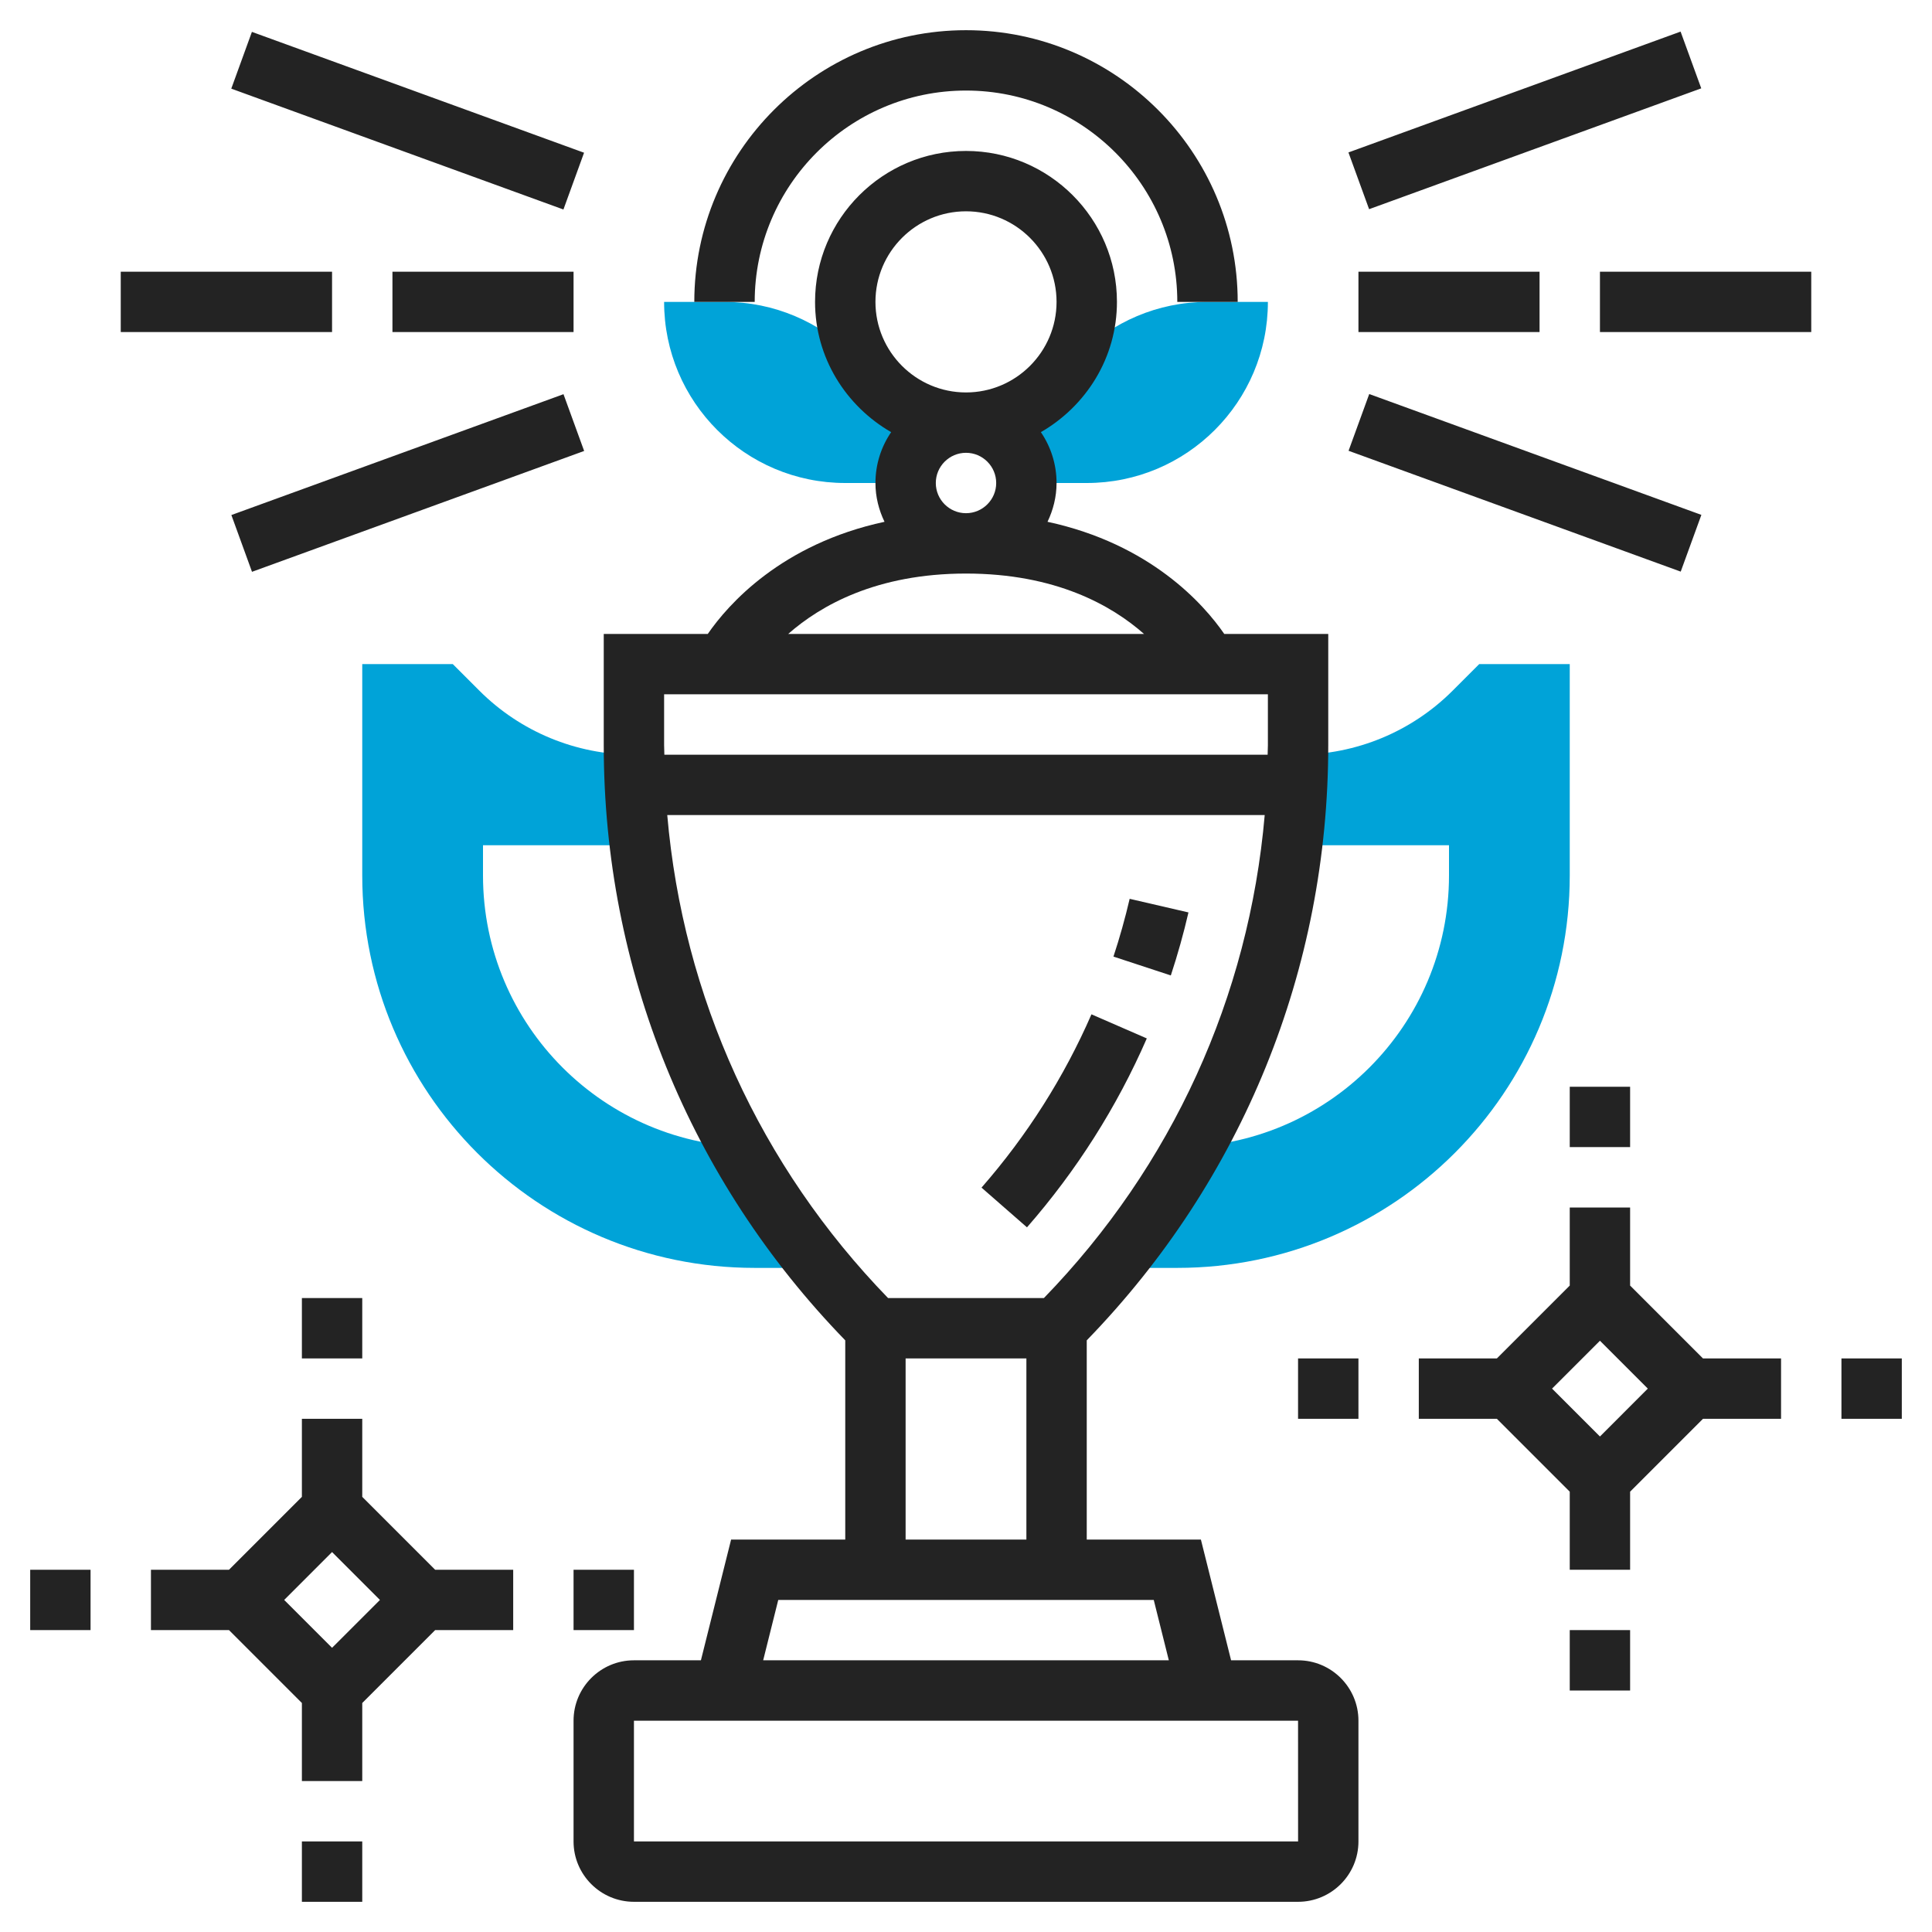
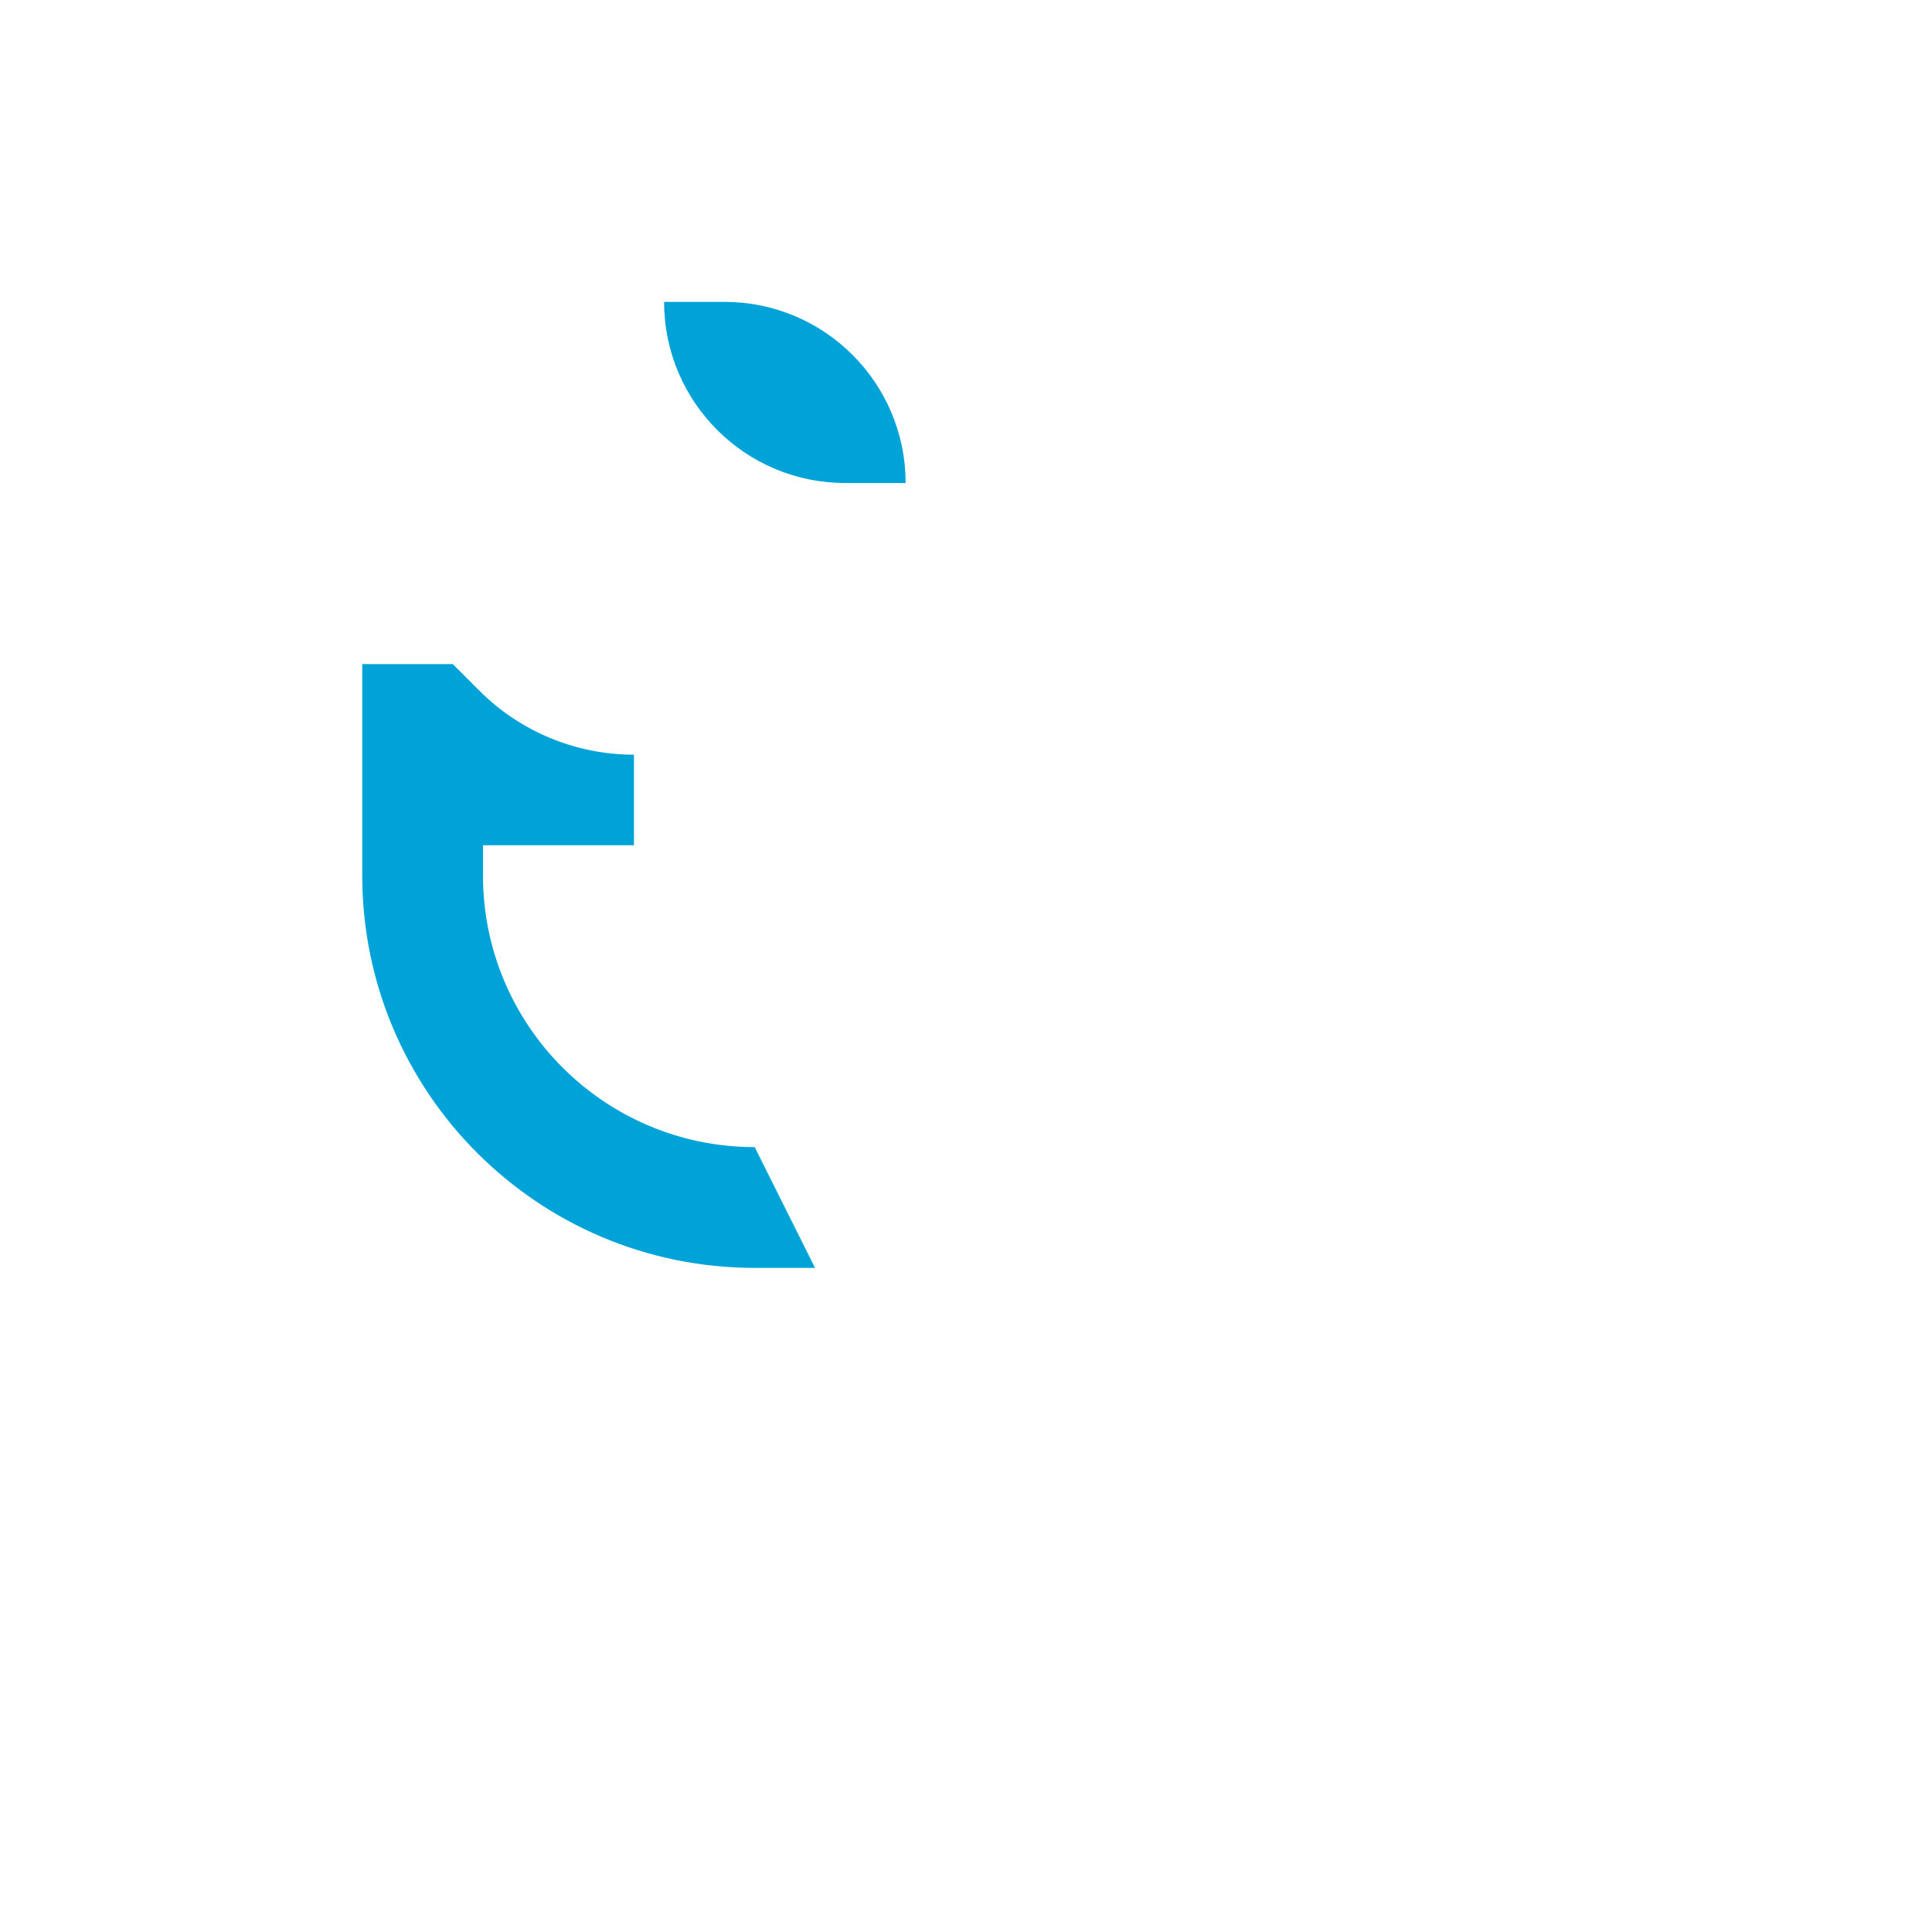
<svg xmlns="http://www.w3.org/2000/svg" width="62" height="62" viewBox="0 0 62 62" fill="none">
  <path d="M24.219 36.812C19.403 36.812 15.5 32.909 15.5 28.094V27.125H20.344V24.219C18.483 24.219 16.698 23.48 15.383 22.164L14.531 21.312H11.625V28.094C11.625 35.049 17.263 40.688 24.219 40.688H26.156L24.219 36.812Z" fill="#00A3D8" />
-   <path d="M37.781 36.812C42.597 36.812 46.5 32.909 46.5 28.094V27.125H41.656V24.219C43.517 24.219 45.302 23.48 46.617 22.164L47.469 21.312H50.375V28.094C50.375 35.049 44.737 40.688 37.781 40.688H35.844L37.781 36.812Z" fill="#00A3D8" />
  <path d="M23.25 9.688H21.312C21.312 12.898 23.915 15.5 27.125 15.5H29.062C29.062 12.29 26.46 9.688 23.25 9.688Z" fill="#00A3D8" />
-   <path d="M38.75 9.688C35.54 9.688 32.938 12.29 32.938 15.5H34.875C38.085 15.5 40.688 12.898 40.688 9.688H38.75Z" fill="#00A3D8" />
-   <path fill-rule="evenodd" clip-rule="evenodd" d="M37.781 9.688H39.719C39.719 4.881 35.807 0.969 31 0.969C26.193 0.969 22.281 4.881 22.281 9.688H24.219C24.219 5.948 27.261 2.906 31 2.906C34.739 2.906 37.781 5.948 37.781 9.688ZM31.498 38.112C32.96 36.44 34.147 34.568 35.026 32.551L36.802 33.324C35.843 35.524 34.55 37.564 32.957 39.387L31.498 38.112ZM38.139 29.281L36.252 28.844C36.108 29.464 35.933 30.088 35.732 30.698L37.573 31.303C37.792 30.637 37.983 29.957 38.139 29.281ZM39.507 53.281H41.656C42.725 53.281 43.594 54.15 43.594 55.219V59.094C43.594 60.162 42.725 61.031 41.656 61.031H20.344C19.275 61.031 18.406 60.162 18.406 59.094V55.219C18.406 54.15 19.275 53.281 20.344 53.281H22.493L23.462 49.406H27.125V43.013C22.128 37.867 19.375 31.105 19.375 23.916V20.344H22.713C23.369 19.392 25.079 17.456 28.385 16.745C28.203 16.366 28.094 15.948 28.094 15.5C28.094 14.896 28.28 14.334 28.598 13.868C27.146 13.031 26.156 11.48 26.156 9.688C26.156 7.017 28.329 4.844 31 4.844C33.671 4.844 35.844 7.017 35.844 9.688C35.844 11.48 34.854 13.031 33.403 13.868C33.72 14.334 33.906 14.896 33.906 15.5C33.906 15.948 33.797 16.366 33.616 16.745C36.922 17.457 38.632 19.392 39.288 20.344H42.625V23.916C42.625 31.105 39.872 37.867 34.875 43.013V49.406H38.538L39.507 53.281ZM21.413 26.156C21.918 31.989 24.384 37.415 28.499 41.656H33.5C37.615 37.415 40.081 31.989 40.586 26.156H21.413ZM33.906 9.688C33.906 8.085 32.602 6.781 31 6.781C29.398 6.781 28.094 8.085 28.094 9.688C28.094 11.29 29.398 12.594 31 12.594C32.602 12.594 33.906 11.29 33.906 9.688ZM31 14.531C30.466 14.531 30.031 14.966 30.031 15.5C30.031 16.034 30.466 16.469 31 16.469C31.534 16.469 31.969 16.034 31.969 15.5C31.969 14.966 31.534 14.531 31 14.531ZM36.713 20.344C35.677 19.429 33.877 18.406 31 18.406C28.131 18.406 26.332 19.43 25.294 20.344H36.713ZM40.688 22.281H21.312V23.916C21.312 23.976 21.315 24.036 21.317 24.096L21.317 24.096L21.317 24.097C21.318 24.137 21.32 24.178 21.32 24.219H40.68C40.681 24.179 40.682 24.138 40.683 24.098L40.683 24.098C40.685 24.037 40.688 23.977 40.688 23.916V22.281ZM32.938 49.406V43.594H29.062V49.406H32.938ZM20.344 59.094H41.657L41.656 55.219H20.344V59.094ZM37.509 53.281L37.025 51.344H24.975L24.491 53.281H37.509ZM11.625 48.036V45.531H9.688V48.036L7.349 50.375H4.844V52.312H7.349L9.688 54.651V57.156H11.625V54.651L13.964 52.312H16.469V50.375H13.964L11.625 48.036ZM10.656 52.88L9.12 51.344L10.656 49.807L12.193 51.344L10.656 52.88ZM11.625 41.656H9.688V43.594H11.625V41.656ZM0.969 50.375H2.906V52.312H0.969V50.375ZM11.625 61.031V59.094H9.688V61.031H11.625ZM52.312 38.75V41.255L54.651 43.594H57.156V45.531H54.651L52.312 47.87V50.375H50.375V47.87L48.036 45.531H45.531V43.594H48.036L50.375 41.255V38.75H52.312ZM49.807 44.562L51.344 46.099L52.88 44.562L51.344 43.026L49.807 44.562ZM50.375 34.875H52.312V36.812H50.375V34.875ZM43.594 45.531V43.594H41.656V45.531H43.594ZM61.031 43.594H59.094V45.531H61.031V43.594ZM7.422 2.845L8.084 1.023L18.743 4.901L18.081 6.723L7.422 2.845ZM18.083 12.65L7.425 16.528L8.087 18.35L18.746 14.472L18.083 12.65ZM3.875 8.719H10.656V10.656H3.875V8.719ZM18.406 8.719H12.594V10.656H18.406V8.719ZM43.273 4.892L53.932 1.014L54.595 2.835L43.936 6.713L43.273 4.892ZM43.94 12.645L43.277 14.466L53.936 18.344L54.599 16.523L43.94 12.645ZM51.344 8.719H58.125V10.656H51.344V8.719ZM49.406 8.719H43.594V10.656H49.406V8.719ZM18.406 50.375H20.344V52.312H18.406V50.375ZM50.375 52.312H52.312V54.25H50.375V52.312Z" fill="#232323" />
</svg>